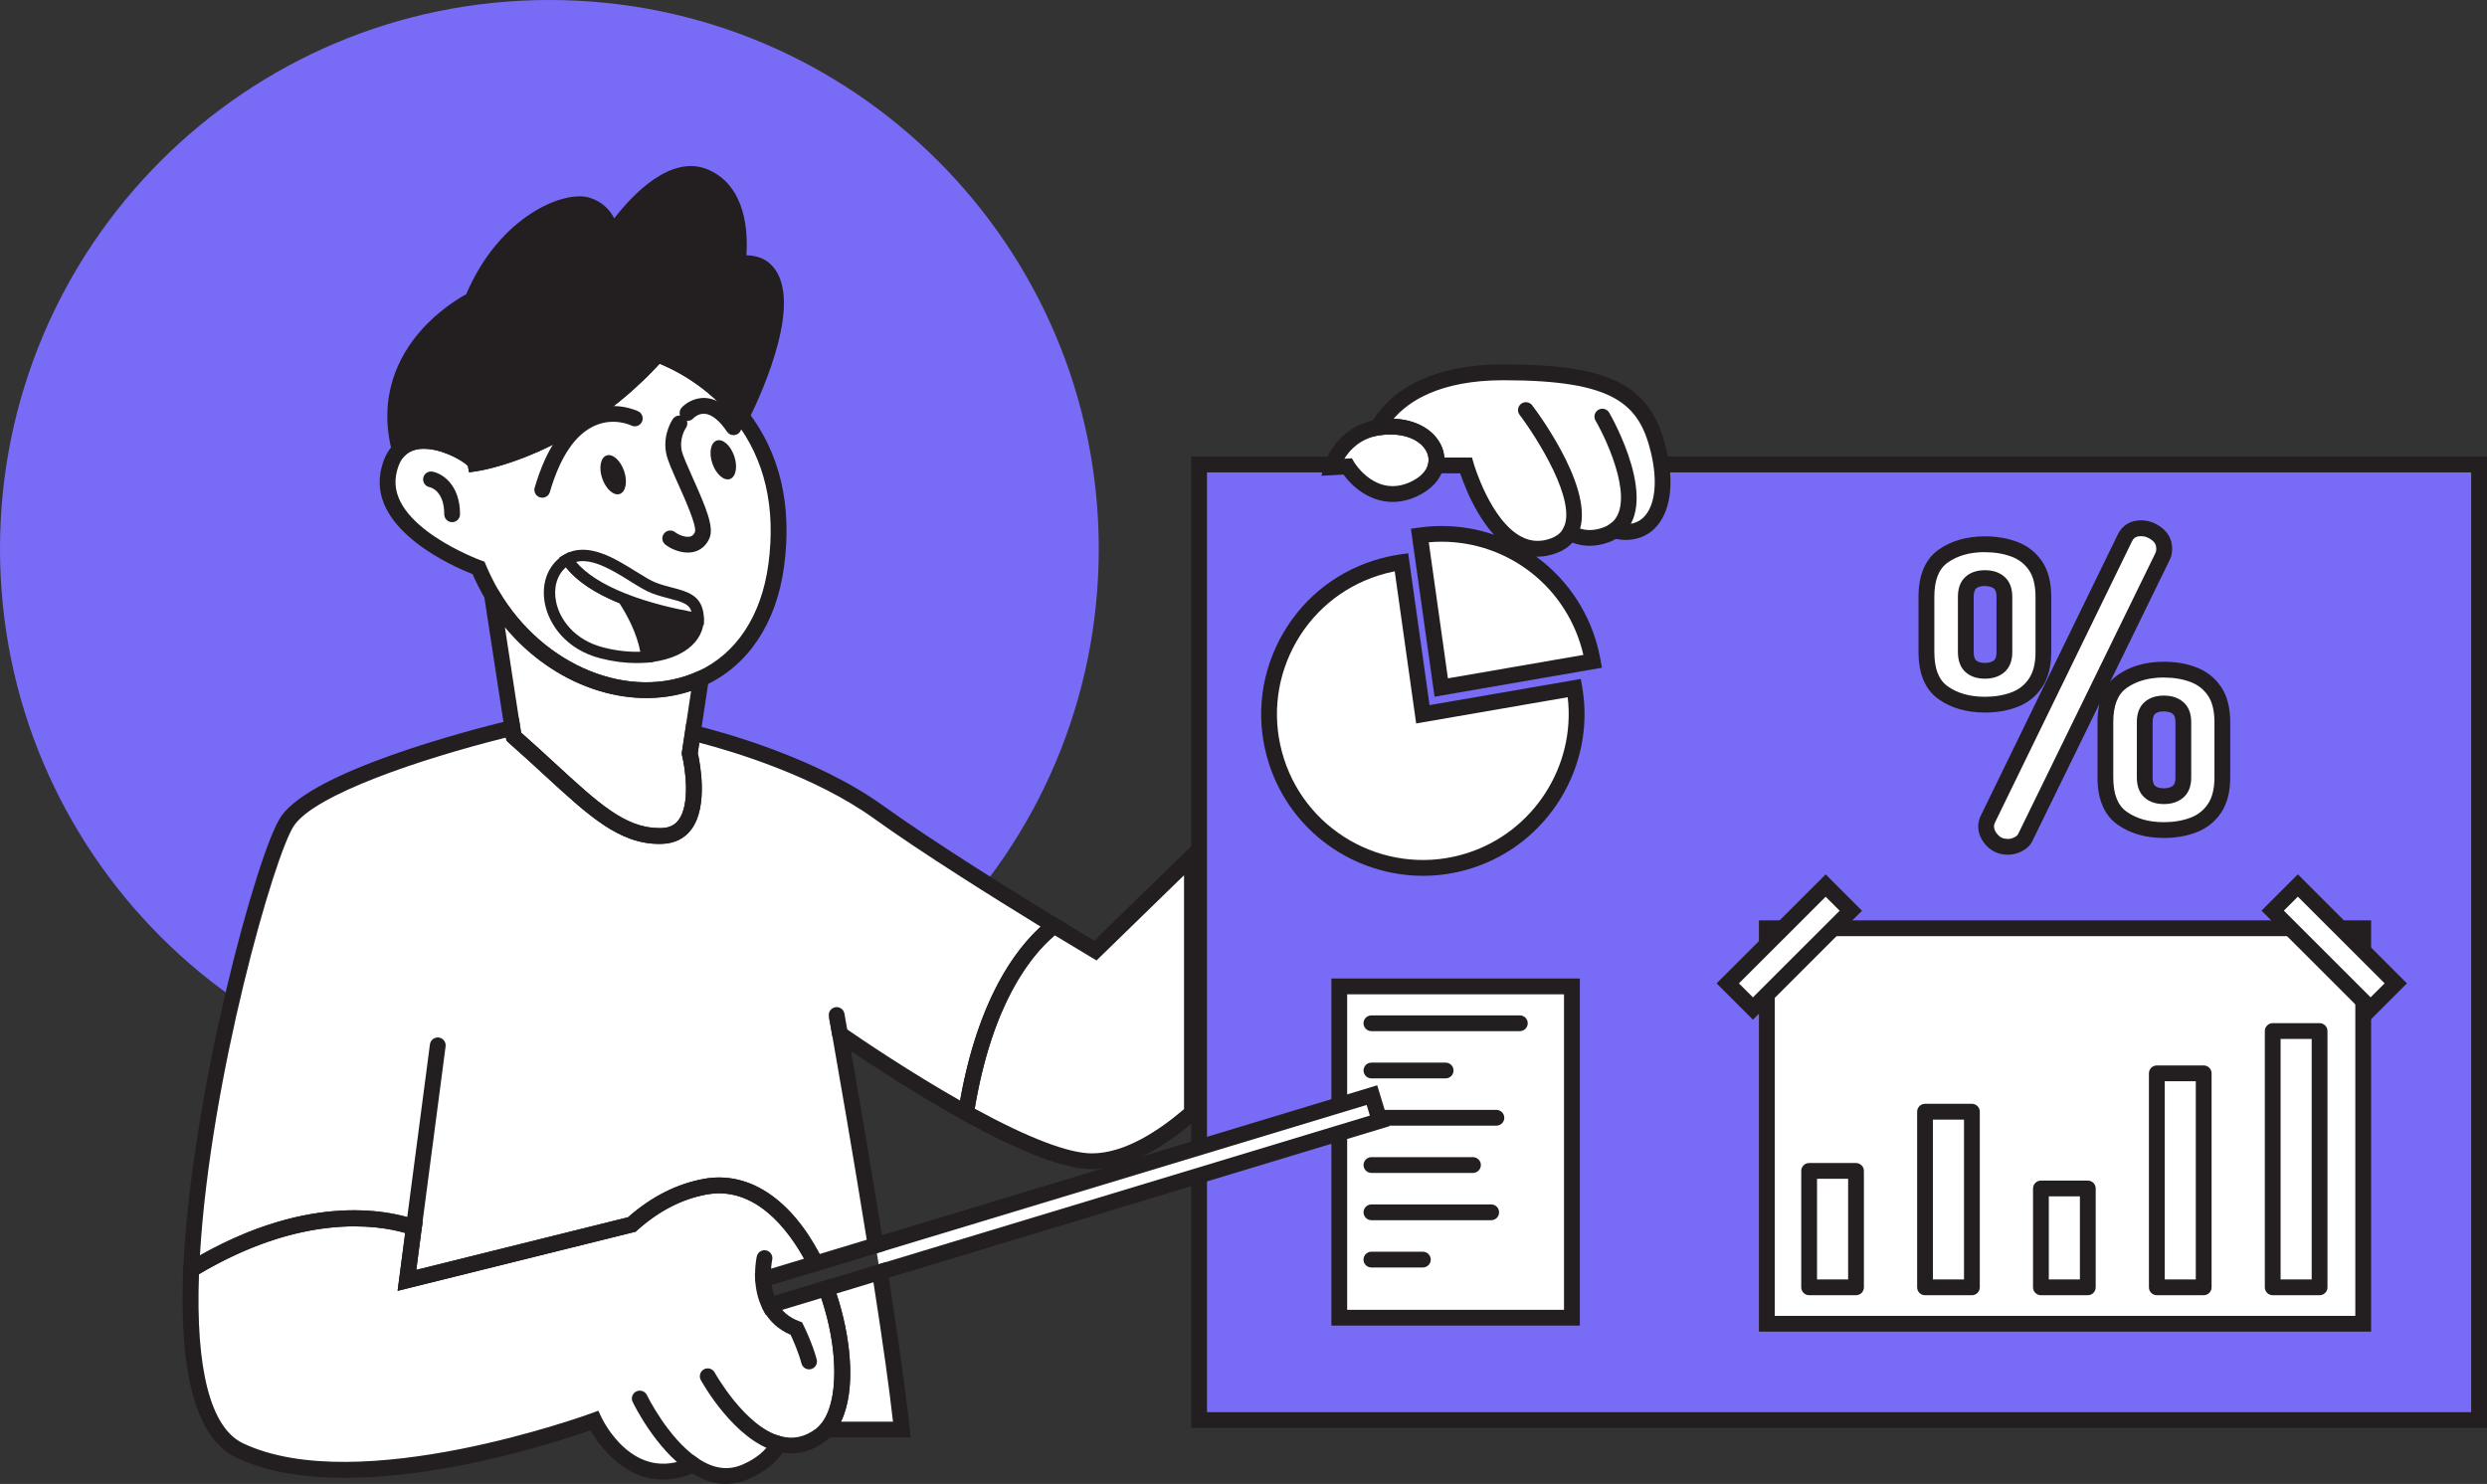
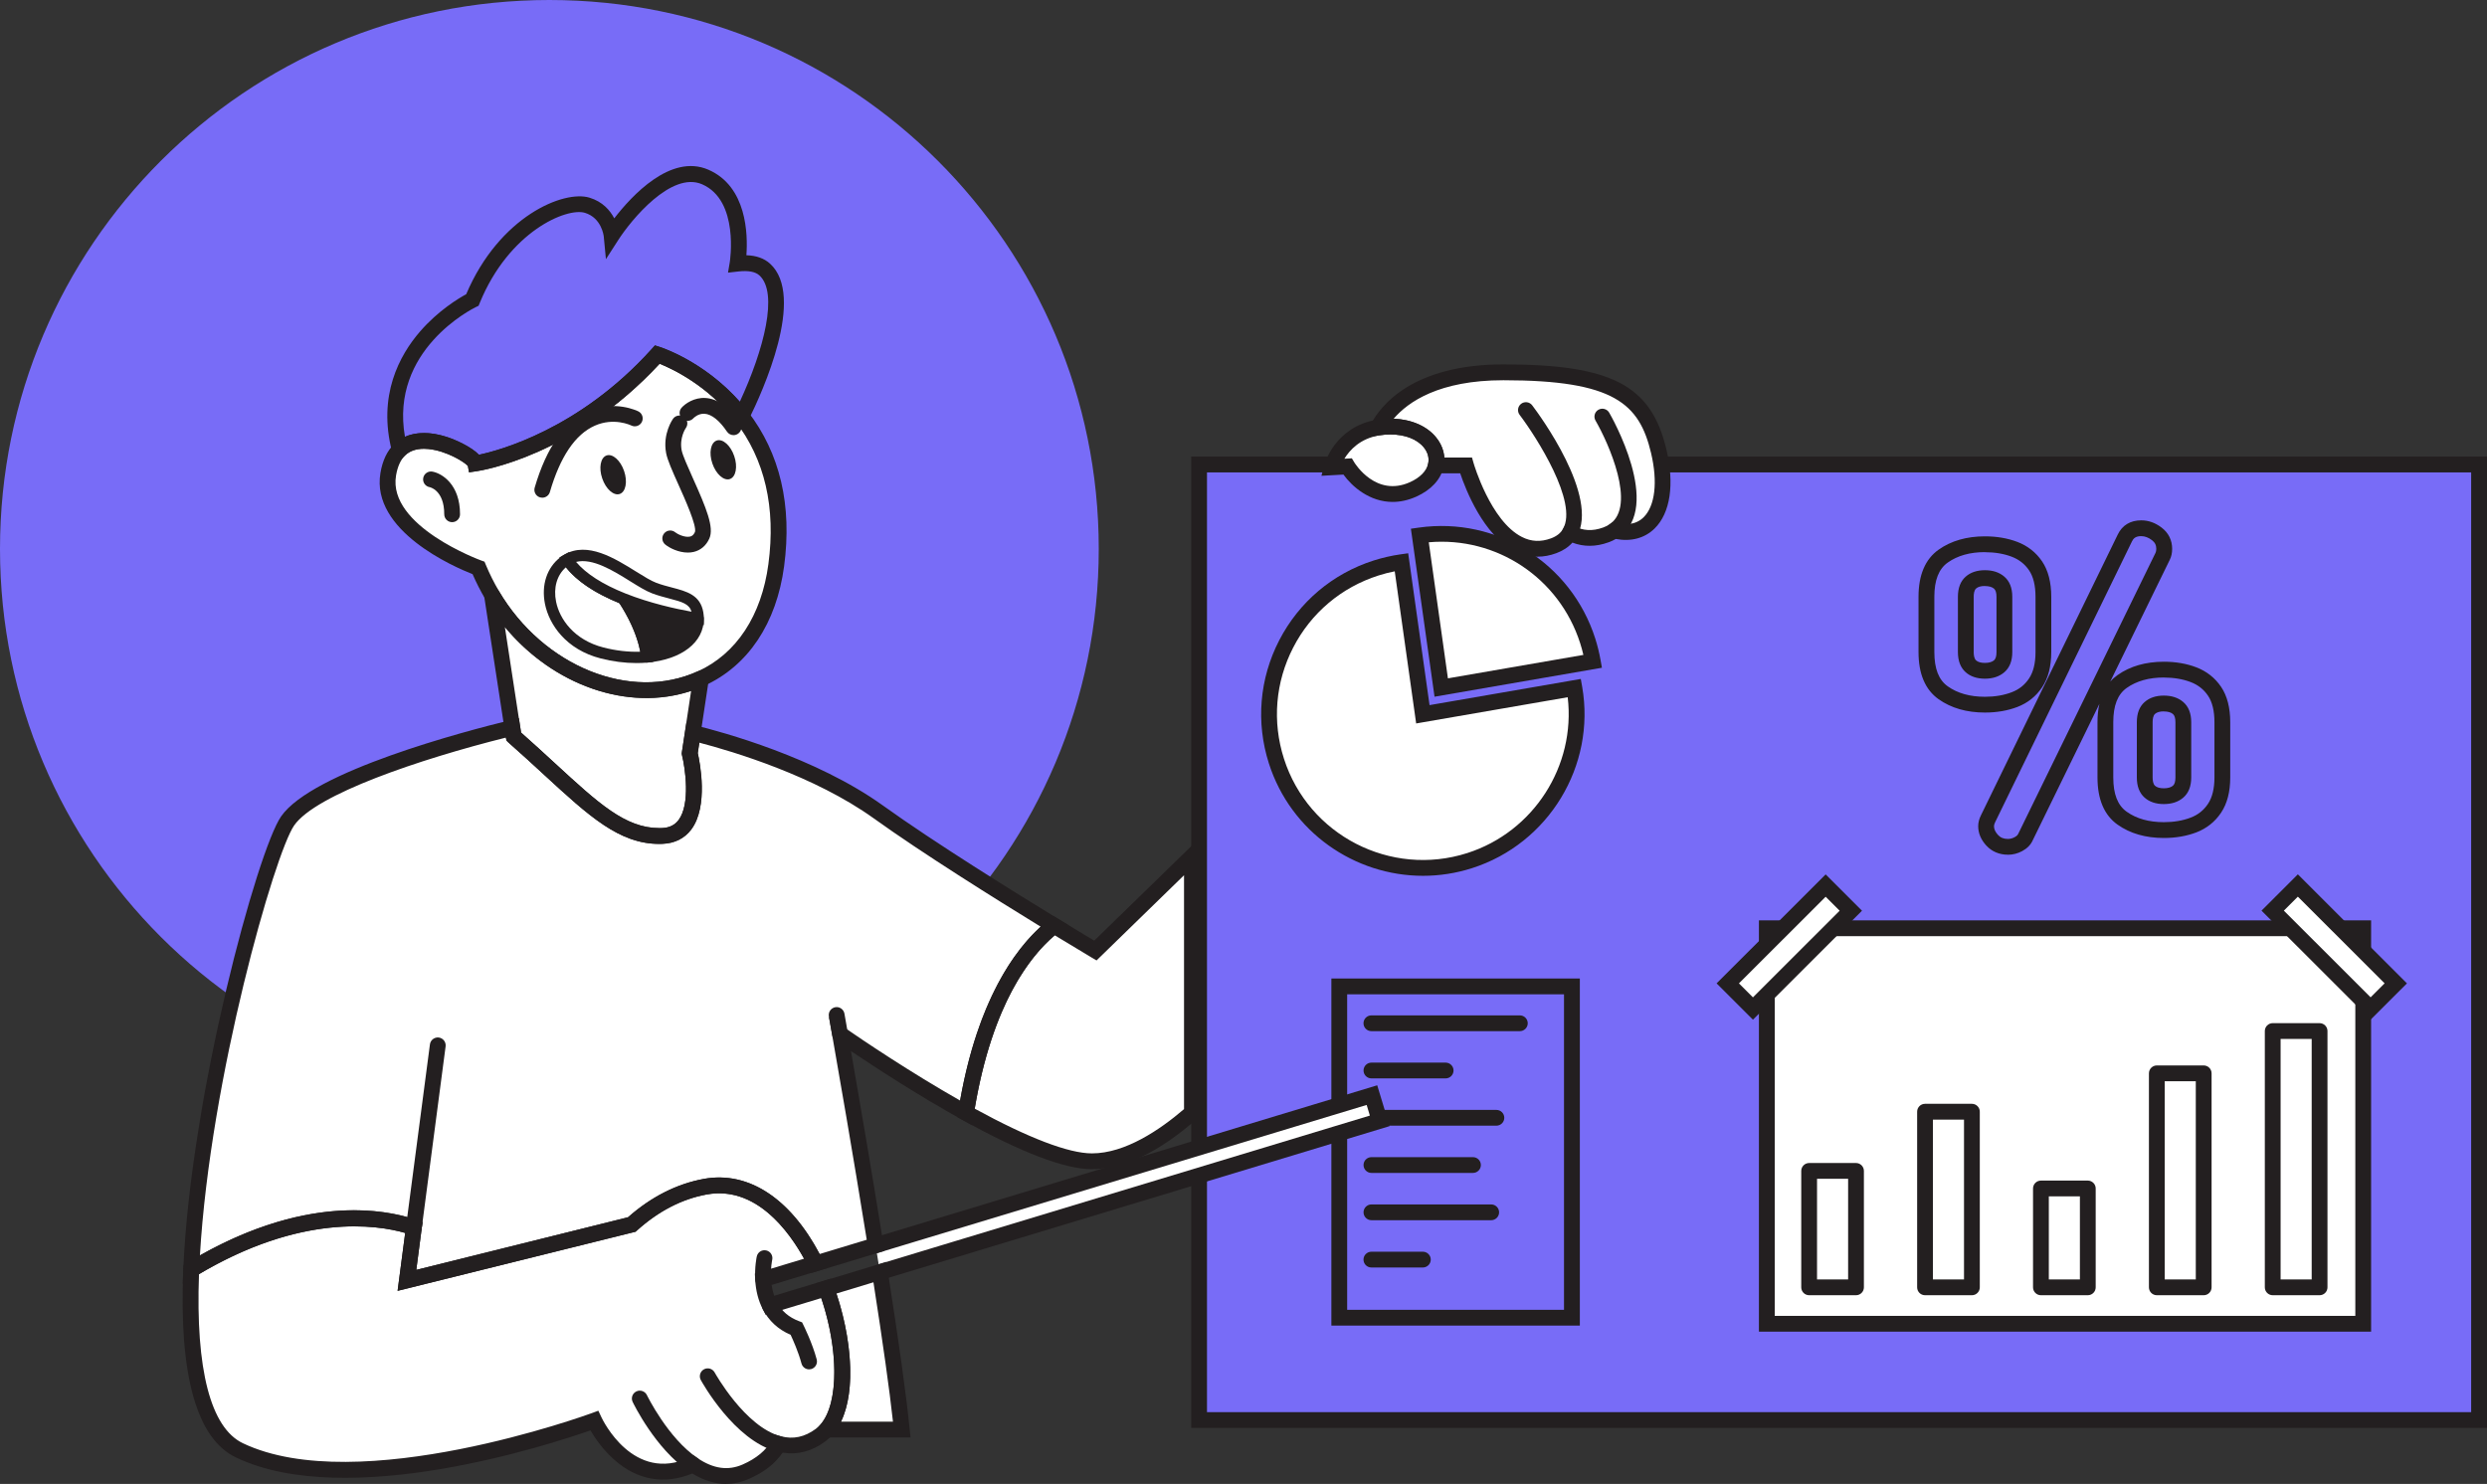
<svg xmlns="http://www.w3.org/2000/svg" width="310" height="185" viewBox="0 0 310 185" fill="none">
  <rect x="0" y="0" width="310" height="185" fill="#333333" stroke="none" />
  <g clip-path="url(#clip0_150_720)">
    <path d="M68.479 136.855C106.299 136.855 136.958 106.219 136.958 68.427C136.958 30.636 106.299 0 68.479 0C30.659 0 0 30.636 0 68.427C0 106.219 30.659 136.855 68.479 136.855Z" fill="#786CF7" />
    <path d="M309.016 57.906H149.465V177.034H309.016V57.906Z" fill="#786CF7" />
    <path d="M310 178.018H148.481V56.923H310V178.018ZM150.449 176.051H308.027V58.894H150.449V176.051Z" fill="#231F20" />
    <path d="M196.244 85.784C197.865 95.06 192.427 104.342 183.195 107.291C173.113 110.512 162.328 104.954 159.105 94.884C155.882 84.81 161.443 74.032 171.521 70.812C172.571 70.475 173.631 70.237 174.687 70.085L177.353 89.052L196.239 85.784H196.244Z" fill="white" />
    <path d="M177.372 109.186C168.84 109.186 160.901 103.724 158.168 95.184C156.528 90.063 156.985 84.61 159.452 79.827C161.919 75.049 166.097 71.515 171.226 69.876C172.315 69.529 173.436 69.273 174.554 69.111L175.528 68.974L178.19 87.907L197.042 84.644L197.214 85.613C198.934 95.459 193.035 105.178 183.495 108.227C181.465 108.878 179.402 109.186 177.372 109.186ZM173.855 71.225C173.17 71.358 172.491 71.534 171.82 71.748C167.195 73.225 163.421 76.412 161.196 80.725C158.972 85.038 158.563 89.959 160.041 94.581C163.093 104.123 173.341 109.4 182.891 106.351C191.181 103.7 196.424 95.464 195.412 86.924L176.522 90.192L173.85 71.22L173.855 71.225Z" fill="#231F20" />
    <path d="M197.903 79.884C198.174 80.734 198.383 81.589 198.535 82.449L179.649 85.717L176.983 66.751C186.062 65.463 195.017 70.864 197.903 79.884Z" fill="white" />
    <path d="M178.813 86.857L175.865 65.915L176.84 65.777C186.585 64.395 195.835 70.204 198.839 79.585C199.12 80.468 199.343 81.376 199.505 82.278L199.676 83.247L178.817 86.857H178.813ZM178.095 67.61L180.481 84.568L197.366 81.646C197.252 81.152 197.118 80.663 196.962 80.179C194.352 72.028 186.523 66.865 178.095 67.606V67.61Z" fill="#231F20" />
    <path d="M294.565 115.727H220.23V165.031H294.565V115.727Z" fill="white" />
    <path d="M295.554 166.015H219.246V114.739H295.554V166.015ZM221.219 164.048H293.586V116.71H221.219V164.048Z" fill="#231F20" />
    <path d="M231.349 161.474H225.506C224.965 161.474 224.522 161.032 224.522 160.49V145.975C224.522 145.433 224.965 144.991 225.506 144.991H231.349C231.89 144.991 232.332 145.433 232.332 145.975V160.49C232.332 161.032 231.89 161.474 231.349 161.474ZM226.49 159.507H230.365V146.958H226.49V159.507Z" fill="#231F20" />
    <path d="M245.794 161.474H239.952C239.41 161.474 238.968 161.032 238.968 160.49V138.593C238.968 138.052 239.41 137.61 239.952 137.61H245.794C246.336 137.61 246.778 138.052 246.778 138.593V160.49C246.778 161.032 246.336 161.474 245.794 161.474ZM240.936 159.507H244.81V139.581H240.936V159.507Z" fill="#231F20" />
    <path d="M260.24 161.474H254.398C253.856 161.474 253.414 161.032 253.414 160.49V148.164C253.414 147.623 253.856 147.181 254.398 147.181H260.24C260.782 147.181 261.224 147.623 261.224 148.164V160.49C261.224 161.032 260.782 161.474 260.24 161.474ZM255.382 159.507H259.256V149.148H255.382V159.507Z" fill="#231F20" />
    <path d="M274.686 161.474H268.844C268.302 161.474 267.86 161.032 267.86 160.49V133.81C267.86 133.269 268.302 132.827 268.844 132.827H274.686C275.228 132.827 275.67 133.269 275.67 133.81V160.49C275.67 161.032 275.228 161.474 274.686 161.474ZM269.828 159.507H273.702V134.798H269.828V159.507Z" fill="#231F20" />
    <path d="M289.132 161.474H283.29C282.748 161.474 282.306 161.032 282.306 160.49V128.538C282.306 127.996 282.748 127.554 283.29 127.554H289.132C289.674 127.554 290.116 127.996 290.116 128.538V160.49C290.116 161.032 289.674 161.474 289.132 161.474ZM284.274 159.507H288.148V129.526H284.274V159.507Z" fill="#231F20" />
-     <path d="M195.94 122.971H166.938V164.276H195.94V122.971Z" fill="white" />
    <path d="M196.924 165.259H165.954V121.988H196.924V165.259ZM167.922 163.293H194.951V123.959H167.922V163.293Z" fill="#231F20" />
    <path d="M189.446 128.552H170.941C170.399 128.552 169.957 128.11 169.957 127.569C169.957 127.027 170.399 126.585 170.941 126.585H189.446C189.988 126.585 190.43 127.027 190.43 127.569C190.43 128.11 189.988 128.552 189.446 128.552Z" fill="#231F20" />
    <path d="M186.523 140.336H170.941C170.399 140.336 169.957 139.895 169.957 139.353C169.957 138.812 170.399 138.37 170.941 138.37H186.523C187.065 138.37 187.507 138.812 187.507 139.353C187.507 139.895 187.065 140.336 186.523 140.336Z" fill="#231F20" />
    <path d="M183.604 146.226H170.946C170.404 146.226 169.962 145.785 169.962 145.243C169.962 144.702 170.404 144.26 170.946 144.26H183.604C184.146 144.26 184.588 144.702 184.588 145.243C184.588 145.785 184.146 146.226 183.604 146.226Z" fill="#231F20" />
    <path d="M185.876 152.121H170.946C170.404 152.121 169.962 151.679 169.962 151.138C169.962 150.596 170.404 150.155 170.946 150.155H185.876C186.418 150.155 186.86 150.596 186.86 151.138C186.86 151.679 186.418 152.121 185.876 152.121Z" fill="#231F20" />
    <path d="M230.7 113.535L227.564 110.401L215.359 122.596L218.495 125.73L230.7 113.535Z" fill="white" />
    <path d="M218.5 127.122L213.97 122.596L227.565 109.011L232.095 113.537L218.5 127.122ZM216.755 122.596L218.5 124.339L229.309 113.537L227.565 111.794L216.755 122.596Z" fill="#231F20" />
    <path d="M295.498 125.734L298.633 122.599L286.421 110.404L283.286 113.539L295.498 125.734Z" fill="white" />
    <path d="M295.492 127.122L281.893 113.528L286.423 109.001L300.022 122.596L295.492 127.122ZM284.678 113.528L295.492 124.334L297.237 122.591L286.423 111.785L284.678 113.528Z" fill="#231F20" />
    <path d="M180.196 134.442H170.946C170.404 134.442 169.962 134 169.962 133.459C169.962 132.917 170.404 132.475 170.946 132.475H180.196C180.738 132.475 181.18 132.917 181.18 133.459C181.18 134 180.738 134.442 180.196 134.442Z" fill="#231F20" />
    <path d="M177.358 158.016H170.941C170.399 158.016 169.957 157.574 169.957 157.032C169.957 156.491 170.399 156.049 170.941 156.049H177.358C177.9 156.049 178.342 156.491 178.342 157.032C178.342 157.574 177.9 158.016 177.358 158.016Z" fill="#231F20" />
-     <path d="M247.415 87.85C245.343 87.85 243.608 87.356 242.215 86.368C240.822 85.38 240.123 83.689 240.123 81.295V74.403C240.123 72.009 240.817 70.318 242.215 69.33C243.608 68.342 245.343 67.848 247.415 67.848C248.775 67.848 250.006 68.057 251.109 68.48C252.212 68.902 253.086 69.591 253.733 70.541C254.379 71.496 254.702 72.783 254.702 74.403V81.295C254.702 82.881 254.379 84.159 253.733 85.128C253.086 86.097 252.212 86.795 251.109 87.218C250.006 87.641 248.775 87.85 247.415 87.85ZM247.415 83.627C248.162 83.627 248.751 83.442 249.188 83.067C249.626 82.696 249.844 82.102 249.844 81.295V74.403C249.844 73.595 249.626 73.001 249.188 72.631C248.751 72.261 248.162 72.071 247.415 72.071C246.669 72.071 246.084 72.256 245.666 72.631C245.243 73.001 245.034 73.595 245.034 74.403V81.295C245.034 82.102 245.243 82.696 245.666 83.067C246.084 83.437 246.669 83.627 247.415 83.627ZM250.282 105.572C249.474 105.572 248.818 105.296 248.314 104.745C247.81 104.194 247.563 103.61 247.563 102.997C247.563 102.708 247.643 102.399 247.805 102.076L264.861 67.069C265.25 66.261 265.93 65.853 266.9 65.853C267.58 65.853 268.226 66.086 268.844 66.556C269.457 67.026 269.766 67.648 269.766 68.427C269.766 68.784 269.7 69.092 269.571 69.349L252.468 104.356C252.307 104.712 252.012 105.002 251.594 105.23C251.171 105.458 250.733 105.567 250.282 105.567V105.572ZM269.719 103.487C267.646 103.487 265.911 102.993 264.518 102.005C263.126 101.017 262.427 99.326 262.427 96.932V90.04C262.427 87.646 263.121 85.955 264.518 84.967C265.911 83.979 267.646 83.485 269.719 83.485C271.078 83.485 272.309 83.694 273.412 84.116C274.515 84.539 275.39 85.228 276.036 86.178C276.683 87.133 277.006 88.42 277.006 90.04V96.932C277.006 98.518 276.683 99.796 276.036 100.765C275.39 101.734 274.515 102.432 273.412 102.855C272.309 103.278 271.078 103.487 269.719 103.487ZM269.719 99.264C270.465 99.264 271.054 99.079 271.492 98.703C271.929 98.333 272.148 97.739 272.148 96.932V90.04C272.148 89.232 271.929 88.638 271.492 88.268C271.054 87.897 270.465 87.707 269.719 87.707C268.972 87.707 268.393 87.892 267.969 88.268C267.546 88.638 267.337 89.232 267.337 90.04V96.932C267.337 97.739 267.546 98.333 267.969 98.703C268.388 99.074 268.972 99.264 269.719 99.264Z" fill="white" />
    <path d="M250.282 106.555C249.203 106.555 248.271 106.156 247.586 105.41C246.916 104.674 246.579 103.867 246.579 102.997C246.579 102.551 246.697 102.095 246.926 101.634L263.976 66.637C264.533 65.482 265.545 64.87 266.905 64.87C267.803 64.87 268.654 65.174 269.443 65.777C270.303 66.432 270.755 67.349 270.755 68.427C270.755 68.936 270.655 69.392 270.456 69.791L263.035 84.981C263.306 84.672 263.61 84.401 263.953 84.159C265.507 83.057 267.451 82.497 269.723 82.497C271.197 82.497 272.557 82.729 273.769 83.195C275.057 83.689 276.093 84.506 276.854 85.627C277.61 86.743 277.995 88.23 277.995 90.04V96.932C277.995 98.708 277.614 100.181 276.858 101.311C276.098 102.451 275.057 103.278 273.769 103.772C272.561 104.232 271.202 104.47 269.723 104.47C267.451 104.47 265.507 103.909 263.953 102.807C262.289 101.629 261.448 99.653 261.448 96.932V90.04C261.448 89.208 261.528 88.444 261.685 87.755L253.357 104.798C253.115 105.33 252.677 105.776 252.064 106.104C251.499 106.408 250.9 106.56 250.282 106.56V106.555ZM266.9 66.841C266.163 66.841 265.911 67.154 265.745 67.496L248.689 102.508C248.594 102.703 248.547 102.864 248.547 103.002C248.547 103.368 248.708 103.719 249.041 104.085C249.355 104.432 249.749 104.589 250.282 104.589C250.572 104.589 250.847 104.517 251.128 104.365C251.356 104.242 251.499 104.109 251.57 103.952L268.682 68.921C268.744 68.793 268.778 68.632 268.778 68.432C268.778 67.962 268.611 67.629 268.24 67.344C267.798 67.007 267.356 66.841 266.895 66.841H266.9ZM269.719 84.463C267.865 84.463 266.306 84.9 265.089 85.765C263.962 86.563 263.416 87.959 263.416 90.035V96.927C263.416 99.003 263.962 100.399 265.089 101.197C266.306 102.062 267.86 102.499 269.719 102.499C270.955 102.499 272.076 102.309 273.06 101.933C273.973 101.587 274.681 101.021 275.219 100.219C275.756 99.416 276.027 98.309 276.027 96.927V90.035C276.027 88.624 275.756 87.513 275.223 86.729C274.686 85.936 273.978 85.385 273.065 85.033C272.081 84.658 270.955 84.468 269.723 84.468L269.719 84.463ZM269.719 100.242C268.73 100.242 267.922 99.972 267.318 99.435C266.681 98.87 266.353 98.029 266.353 96.927V90.035C266.353 88.933 266.676 88.092 267.318 87.527C267.922 86.99 268.73 86.719 269.719 86.719C270.707 86.719 271.511 86.985 272.129 87.513C272.794 88.078 273.132 88.928 273.132 90.035V96.927C273.132 98.034 272.794 98.884 272.129 99.449C271.511 99.976 270.698 100.242 269.719 100.242ZM269.719 88.686C269.224 88.686 268.858 88.79 268.621 88.999C268.373 89.218 268.321 89.683 268.321 90.035V96.927C268.321 97.278 268.373 97.744 268.621 97.962C268.854 98.171 269.224 98.276 269.719 98.276C270.213 98.276 270.603 98.167 270.855 97.953C271.059 97.777 271.164 97.435 271.164 96.932V90.04C271.164 89.536 271.059 89.194 270.855 89.018C270.603 88.805 270.223 88.695 269.719 88.695V88.686ZM247.415 88.833C245.143 88.833 243.204 88.273 241.645 87.171C239.981 85.993 239.139 84.017 239.139 81.295V74.403C239.139 71.681 239.981 69.705 241.645 68.527C243.199 67.425 245.143 66.865 247.415 66.865C248.889 66.865 250.248 67.097 251.461 67.558C252.749 68.052 253.785 68.869 254.546 69.99C255.301 71.106 255.686 72.593 255.686 74.403V81.295C255.686 83.071 255.306 84.544 254.55 85.674C253.79 86.814 252.749 87.641 251.461 88.135C250.253 88.596 248.894 88.833 247.415 88.833ZM247.415 68.831C245.561 68.831 244.002 69.268 242.785 70.133C241.659 70.931 241.112 72.327 241.112 74.403V81.295C241.112 83.371 241.659 84.767 242.785 85.565C244.002 86.43 245.557 86.867 247.415 86.867C248.646 86.867 249.773 86.677 250.757 86.301C251.67 85.955 252.378 85.389 252.915 84.587C253.452 83.784 253.723 82.677 253.723 81.3V74.407C253.723 72.997 253.452 71.885 252.92 71.102C252.383 70.313 251.674 69.757 250.762 69.406C249.778 69.031 248.656 68.841 247.42 68.841L247.415 68.831ZM247.415 84.61C246.427 84.61 245.618 84.34 245.015 83.803C244.378 83.238 244.05 82.392 244.05 81.295V74.403C244.05 73.305 244.373 72.46 245.015 71.895C245.618 71.358 246.427 71.087 247.415 71.087C248.404 71.087 249.207 71.353 249.825 71.881C250.491 72.446 250.828 73.296 250.828 74.403V81.295C250.828 82.402 250.491 83.252 249.825 83.817C249.207 84.344 248.394 84.61 247.415 84.61ZM247.415 73.054C246.921 73.054 246.55 73.158 246.317 73.367C246.07 73.586 246.018 74.051 246.018 74.403V81.295C246.018 81.646 246.07 82.112 246.317 82.33C246.55 82.539 246.921 82.644 247.415 82.644C247.91 82.644 248.299 82.535 248.551 82.321C248.756 82.145 248.86 81.803 248.86 81.3V74.407C248.86 73.904 248.756 73.562 248.551 73.386C248.299 73.173 247.919 73.063 247.415 73.063V73.054Z" fill="#231F20" />
    <path d="M96.753 70.46C95.769 77.808 92.104 82.44 87.384 84.587C79.041 88.387 67.391 84.463 61.33 74.17C60.702 73.111 60.141 71.99 59.647 70.802C59.647 70.802 47.183 66.328 48.391 59.122C48.628 57.697 49.142 56.709 49.817 56.059C52.826 53.152 59.1 56.842 59.267 57.773C59.267 57.773 71.255 56.054 81.941 44.193C81.941 44.193 87.992 46.131 92.432 51.902C95.564 55.968 97.894 61.934 96.753 70.465V70.46Z" fill="white" />
    <path d="M53.724 59.764C53.724 59.764 56.362 60.234 56.358 64.11L53.724 59.764Z" fill="white" />
    <path d="M84.688 52.786C84.688 52.786 83.614 54.277 83.994 56.301C84.37 58.324 88.287 65.041 87.517 66.736C86.599 68.765 84.156 67.634 83.543 67.121" fill="white" />
    <path d="M79.127 52.164C79.127 52.164 71.336 48.25 67.595 61.065L79.127 52.164Z" fill="white" />
    <path d="M85.701 51.484C85.701 51.484 88.263 48.587 91.434 53.266L85.701 51.484Z" fill="white" />
    <path d="M85.977 93.925C85.977 93.925 88.487 104 82.54 104.213C76.588 104.427 72.415 99.202 64.039 91.83L63.873 90.733L61.334 74.17C67.395 84.463 79.051 88.391 87.388 84.587L86.366 91.365L85.977 93.92V93.925Z" fill="white" />
-     <path d="M92.432 51.902C87.997 46.131 81.941 44.193 81.941 44.193C71.25 56.054 59.267 57.773 59.267 57.773C59.1 56.842 52.826 53.152 49.817 56.059C46.518 43.362 58.882 37.391 58.882 37.391C62.732 27.972 70.438 24.752 73.19 25.588C75.947 26.429 76.232 29.378 76.232 29.378C76.232 29.378 82.435 19.707 87.892 22.059C93.345 24.41 91.928 32.855 91.928 32.855C93.354 32.694 94.543 32.889 95.317 33.596C99.363 37.277 93.701 49.333 92.432 51.898V51.902Z" fill="#231F20" />
    <path d="M75.067 59.645C75.519 60.97 76.498 61.839 77.249 61.583C78 61.326 78.247 60.044 77.791 58.719C77.34 57.393 76.36 56.524 75.609 56.781C74.858 57.037 74.611 58.32 75.067 59.645Z" fill="white" />
    <path d="M88.796 57.783C89.247 59.108 90.226 59.977 90.977 59.721C91.728 59.464 91.976 58.182 91.519 56.857C91.068 55.531 90.088 54.662 89.337 54.919C88.586 55.175 88.339 56.458 88.796 57.783Z" fill="white" />
    <path d="M103.037 178.222C102.809 178.488 102.557 178.725 102.286 178.925C100.499 180.25 98.73 180.454 97.071 180.013C96.368 181.3 95.108 182.549 92.979 183.48C90.578 184.535 88.33 183.908 86.385 182.592C78.357 186.316 74.069 177.115 74.069 177.115C74.069 177.115 44.773 187.954 29.838 180.82C24.804 178.417 23.368 169.406 23.834 158.286C38.171 149.604 48.362 151.907 51.585 153.028L50.72 159.631L78.751 152.667C81.28 150.392 84.313 148.616 87.888 147.955C93.839 146.858 98.659 151.489 101.649 157.526L95.113 159.507C95.165 160.519 95.384 161.687 95.94 162.761L102.975 160.628C105.495 167.435 105.789 175.035 103.027 178.231L103.037 178.222Z" fill="white" />
    <path d="M79.75 174.355C79.75 174.355 82.421 179.913 86.385 182.592L79.75 174.355Z" fill="white" />
    <path d="M88.22 171.572C88.22 171.572 92.118 178.687 97.076 180.013L88.22 171.572Z" fill="white" />
    <path d="M95.95 162.751C96.558 163.934 97.585 165.008 99.272 165.639C99.272 165.639 100.328 167.748 100.855 169.734" fill="white" />
    <path d="M95.122 159.498C95.037 157.997 95.294 156.838 95.294 156.838L95.122 159.498Z" fill="white" />
    <path d="M131.396 115.399C128.33 117.76 122.75 123.954 120.411 138.74C113.737 135.045 107.282 130.694 104.706 128.918C105.528 133.592 107.415 144.445 109.145 155.251L101.659 157.517C98.669 151.475 93.844 146.849 87.897 147.946C84.323 148.601 81.29 150.383 78.761 152.658L50.73 159.621L51.595 153.019C48.372 151.903 38.18 149.594 23.844 158.277C24.766 136.408 33.056 106.375 35.856 102.337C39.673 96.837 60.032 91.664 63.873 90.728L64.039 91.826C72.415 99.202 76.593 104.427 82.54 104.209C88.487 103.995 85.977 93.92 85.977 93.92L86.367 91.365C89.471 92.125 101.197 95.269 109.488 101.221C115.814 105.767 125.497 111.799 131.401 115.399H131.396Z" fill="white" />
    <path d="M104.287 126.538C104.287 126.538 104.444 127.402 104.706 128.918L104.287 126.538Z" fill="white" />
    <path d="M103.037 178.222C105.804 175.025 105.504 167.425 102.985 160.619L109.678 158.59C110.88 166.243 111.936 173.538 112.406 178.217H103.037V178.222Z" fill="white" />
    <path d="M148.571 106.783V138.721C145.087 141.785 140.542 144.778 136.102 144.778C132.404 144.778 126.32 142.018 120.411 138.745C122.745 123.959 128.33 117.765 131.396 115.404C134.482 117.29 136.535 118.506 136.535 118.506L148.571 106.788V106.783Z" fill="white" />
    <path d="M178.979 58.02C178.722 59.165 177.81 60.267 176.136 61.017C171.05 63.288 167.97 58.153 167.97 58.153L166.021 58.263C166.021 58.263 167.133 54.083 171.777 53.304C172.258 53.223 172.771 53.18 173.327 53.18C177.32 53.18 179.511 55.688 178.984 58.025L178.979 58.02Z" fill="white" />
    <path d="M201.23 66.147C200.921 66.361 200.565 66.546 200.161 66.694C198.421 67.321 196.933 67.102 195.688 66.423C195.288 67.126 194.637 67.682 193.672 68.043C186.366 70.745 182.739 58.02 182.739 58.02H178.984C179.516 55.688 177.32 53.175 173.327 53.175C172.771 53.175 172.258 53.218 171.777 53.299C172.809 51.337 176.474 46.416 187.393 46.416C201.031 46.416 205.085 49.171 206.763 56.258C208.394 63.155 205.77 67.283 201.235 66.147H201.23Z" fill="white" />
    <path d="M199.723 51.931C199.723 51.931 206.027 62.808 201.225 66.143L199.723 51.931Z" fill="white" />
    <path d="M190.202 51.123C190.202 51.123 198.312 61.825 195.683 66.423L190.202 51.123Z" fill="white" />
    <path d="M109.145 155.251L171.007 136.522L171.982 139.729L109.678 158.595" fill="white" />
    <path d="M80.567 87.023C72.976 87.023 65.047 82.416 60.484 74.674C59.904 73.695 59.376 72.655 58.906 71.577C56.643 70.693 46.209 66.185 47.421 58.965C47.682 57.412 48.258 56.201 49.137 55.356C50.639 53.907 52.978 53.593 55.725 54.482C56.781 54.824 58.749 55.702 59.704 56.695C62.181 56.173 72.215 53.522 81.214 43.538L81.641 43.063L82.25 43.258C82.507 43.338 88.648 45.357 93.221 51.304C97.233 56.51 98.754 63.003 97.737 70.598C96.781 77.718 93.254 83.005 87.802 85.489C85.516 86.529 83.063 87.028 80.572 87.028L80.567 87.023ZM52.826 55.949C51.851 55.949 51.072 56.225 50.506 56.766C49.936 57.313 49.555 58.163 49.365 59.284C48.305 65.592 59.866 69.833 59.984 69.876L60.393 70.023L60.56 70.422C61.035 71.558 61.582 72.65 62.181 73.671C67.733 83.1 78.623 87.503 86.98 83.694C91.795 81.499 94.918 76.754 95.778 70.332C96.724 63.279 95.336 57.279 91.652 52.501C88.235 48.055 83.795 45.979 82.221 45.347C71.54 56.89 59.904 58.676 59.405 58.747L58.463 58.885L58.321 58.087C57.883 57.593 55.673 56.206 53.406 55.978C53.206 55.959 53.011 55.949 52.821 55.949H52.826Z" fill="#231F20" />
    <path d="M56.358 65.098C55.816 65.098 55.374 64.656 55.374 64.11C55.374 61.093 53.572 60.737 53.553 60.733C53.016 60.638 52.659 60.124 52.755 59.593C52.849 59.056 53.363 58.7 53.895 58.795C55.088 59.008 57.346 60.391 57.342 64.115C57.342 64.656 56.9 65.098 56.358 65.098Z" fill="#231F20" />
    <path d="M85.739 68.888C84.57 68.888 83.434 68.313 82.911 67.876C82.492 67.525 82.44 66.907 82.792 66.489C83.144 66.071 83.762 66.019 84.18 66.371C84.422 66.575 85.354 67.045 86.015 66.893C86.2 66.85 86.433 66.751 86.623 66.333C86.88 65.563 85.368 62.2 84.555 60.391C83.823 58.757 83.191 57.346 83.03 56.481C82.578 54.073 83.838 52.287 83.89 52.211C84.208 51.769 84.822 51.67 85.264 51.988C85.706 52.301 85.806 52.914 85.492 53.356C85.449 53.418 84.674 54.572 84.964 56.12C85.083 56.752 85.73 58.191 86.352 59.583C88.054 63.369 89.038 65.767 88.415 67.145C88.011 68.033 87.332 68.608 86.447 68.812C86.214 68.864 85.972 68.888 85.734 68.888H85.739Z" fill="#231F20" />
    <path d="M67.595 62.048C67.505 62.048 67.409 62.034 67.319 62.01C66.796 61.858 66.497 61.312 66.649 60.789C68.118 55.764 70.385 52.553 73.389 51.247C76.622 49.841 79.45 51.228 79.569 51.285C80.054 51.527 80.249 52.121 80.006 52.605C79.764 53.09 79.174 53.285 78.69 53.047C78.59 53 76.517 52.016 74.145 53.066C71.716 54.14 69.829 56.923 68.541 61.34C68.417 61.768 68.023 62.048 67.595 62.048Z" fill="#231F20" />
    <path d="M91.438 54.249C91.125 54.249 90.811 54.097 90.621 53.817C89.67 52.411 88.7 51.641 87.826 51.584C87.008 51.527 86.442 52.13 86.438 52.135C86.076 52.544 85.454 52.582 85.045 52.221C84.636 51.86 84.598 51.237 84.959 50.829C85.397 50.335 86.514 49.527 87.949 49.618C89.475 49.717 90.92 50.753 92.246 52.71C92.551 53.161 92.437 53.774 91.985 54.078C91.814 54.192 91.624 54.249 91.434 54.249H91.438Z" fill="#231F20" />
    <path d="M82.174 105.206C77.183 105.206 73.432 101.758 67.833 96.604C66.506 95.383 65.009 94.001 63.379 92.571C63.207 92.419 63.093 92.21 63.055 91.982L60.351 74.322C60.279 73.856 60.55 73.405 60.992 73.244C61.439 73.087 61.934 73.267 62.171 73.671C67.723 83.1 78.614 87.503 86.966 83.694C87.293 83.542 87.678 83.584 87.969 83.803C88.258 84.021 88.401 84.378 88.349 84.734L86.966 93.882C87.222 95.017 88.32 100.537 86.148 103.415C85.311 104.527 84.071 105.144 82.564 105.197C82.431 105.197 82.297 105.206 82.164 105.206H82.174ZM64.952 91.332C66.492 92.695 67.909 93.996 69.168 95.155C74.611 100.166 77.948 103.24 82.179 103.24C82.283 103.24 82.393 103.24 82.497 103.235C83.419 103.202 84.099 102.874 84.579 102.237C86.081 100.242 85.402 95.735 85.012 94.162C84.978 94.039 84.974 93.906 84.993 93.778L86.148 86.13C78.314 88.748 68.978 85.465 62.932 78.174L64.947 91.332H64.952Z" fill="#231F20" />
    <path d="M58.463 58.885L58.321 58.087C57.883 57.593 55.673 56.206 53.406 55.978C52.151 55.854 51.176 56.116 50.501 56.766L49.289 57.94L48.866 56.306C47.055 49.333 49.774 44.307 52.369 41.315C54.651 38.688 57.199 37.173 58.112 36.679C62.238 26.961 70.276 23.664 73.48 24.643C75.12 25.141 76.047 26.229 76.565 27.222C78.737 24.405 83.6 19.133 88.282 21.151C93.112 23.237 93.226 29.236 93.036 31.82C94.272 31.858 95.26 32.209 95.983 32.87C100.451 36.935 95.07 48.796 93.316 52.335L92.613 53.75L91.652 52.501C88.235 48.055 83.795 45.979 82.221 45.347C71.54 56.89 59.904 58.676 59.405 58.747L58.463 58.885ZM52.835 53.983C53.724 53.983 54.694 54.149 55.721 54.482C56.776 54.824 58.744 55.702 59.699 56.695C62.176 56.173 72.21 53.522 81.209 43.538L81.637 43.063L82.245 43.258C82.488 43.334 87.793 45.077 92.213 50.088C95.227 43.59 97.052 36.513 94.657 34.332C94.148 33.867 93.269 33.706 92.042 33.843L90.745 33.99L90.963 32.703C90.977 32.627 92.185 24.989 87.507 22.971C83.671 21.318 78.671 27.421 77.069 29.915L75.528 32.309L75.257 29.478C75.248 29.388 74.987 27.165 72.909 26.533C70.647 25.844 63.45 28.837 59.799 37.767L59.657 38.118L59.314 38.284C58.858 38.508 48.581 43.642 50.477 54.458C51.176 54.144 51.97 53.988 52.84 53.988L52.835 53.983Z" fill="#231F20" />
    <path d="M75.067 59.645C75.519 60.97 76.498 61.839 77.249 61.583C78 61.326 78.247 60.044 77.791 58.719C77.34 57.393 76.36 56.524 75.609 56.781C74.858 57.037 74.611 58.32 75.067 59.645Z" fill="#231F20" />
-     <path d="M88.796 57.783C89.247 59.108 90.226 59.977 90.977 59.721C91.728 59.464 91.976 58.182 91.519 56.857C91.068 55.531 90.088 54.662 89.337 54.919C88.586 55.175 88.339 56.458 88.796 57.783Z" fill="#231F20" />
+     <path d="M88.796 57.783C89.247 59.108 90.226 59.977 90.977 59.721C91.728 59.464 91.976 58.182 91.519 56.857C91.068 55.531 90.088 54.662 89.337 54.919C88.586 55.175 88.339 56.458 88.796 57.783" fill="#231F20" />
    <path d="M90.512 185C89.119 185 87.712 184.568 86.295 183.703C82.811 185.128 79.455 184.544 76.565 181.984C75.11 180.701 74.121 179.215 73.603 178.322C68.66 180.055 43.328 188.349 29.415 181.699C24.504 179.352 22.294 171.458 22.85 158.234L22.874 157.707L23.326 157.432C37.79 148.673 48.134 150.772 51.913 152.083L52.669 152.344L51.889 158.31L78.281 151.751C81.18 149.195 84.351 147.59 87.716 146.967C93.435 145.913 98.84 149.599 102.543 157.071L103.056 158.111L96.178 160.191C96.244 160.671 96.354 161.122 96.501 161.54L103.588 159.393L103.912 160.262C106.212 166.485 107.154 174.954 103.783 178.849C103.508 179.172 103.203 179.457 102.875 179.699C101.207 180.934 99.42 181.404 97.552 181.1C96.62 182.459 95.222 183.556 93.378 184.364C92.437 184.777 91.481 184.986 90.516 184.986L90.512 185ZM86.476 181.461L86.937 181.775C88.914 183.114 90.759 183.376 92.579 182.573C94.291 181.822 95.512 180.801 96.206 179.533L96.577 178.854L97.323 179.053C98.868 179.466 100.299 179.162 101.697 178.127C101.906 177.97 102.105 177.785 102.286 177.576C104.549 174.959 104.553 168.304 102.367 161.83L95.446 163.925L95.07 163.198C94.524 162.139 94.21 160.913 94.134 159.545L94.091 158.776L100.228 156.919C98.336 153.484 94.2 147.78 88.068 148.91C84.998 149.475 82.084 150.981 79.412 153.385L79.231 153.551L49.56 160.923L50.506 153.708C46.998 152.696 37.615 151.252 24.804 158.847C24.366 170.722 26.254 178.003 30.27 179.922C44.654 186.796 73.442 176.289 73.732 176.184L74.583 175.871L74.968 176.692C75.124 177.03 78.946 184.957 85.977 181.694L86.481 181.461H86.476Z" fill="#231F20" />
    <path d="M86.385 183.575C86.195 183.575 86.005 183.518 85.834 183.404C81.694 180.606 78.975 175.016 78.861 174.778C78.623 174.289 78.832 173.7 79.322 173.467C79.811 173.23 80.401 173.439 80.638 173.928C80.662 173.98 83.248 179.281 86.942 181.775C87.393 182.079 87.512 182.691 87.208 183.143C87.018 183.423 86.709 183.575 86.39 183.575H86.385Z" fill="#231F20" />
    <path d="M51.59 154.007C51.547 154.007 51.504 154.007 51.462 153.997C50.924 153.926 50.544 153.432 50.611 152.895L53.591 130.195C53.662 129.659 54.157 129.279 54.694 129.345C55.231 129.416 55.611 129.91 55.545 130.447L52.564 153.147C52.498 153.641 52.075 154.002 51.59 154.002V154.007Z" fill="#231F20" />
    <path d="M97.076 180.996C96.991 180.996 96.905 180.986 96.819 180.963C91.514 179.547 87.522 172.351 87.355 172.047C87.094 171.572 87.27 170.973 87.745 170.712C88.22 170.451 88.819 170.627 89.081 171.102C89.119 171.168 92.841 177.866 97.328 179.063C97.856 179.205 98.165 179.742 98.027 180.269C97.908 180.711 97.509 181 97.076 181V180.996Z" fill="#231F20" />
    <path d="M100.855 170.717C100.418 170.717 100.023 170.427 99.904 169.985C99.529 168.57 98.854 167.06 98.55 166.409C96.995 165.744 95.831 164.666 95.075 163.203C94.828 162.718 95.018 162.124 95.498 161.877C95.983 161.63 96.577 161.82 96.824 162.3C97.414 163.445 98.326 164.233 99.615 164.713L99.976 164.851L100.147 165.198C100.19 165.288 101.254 167.42 101.801 169.477C101.939 170.004 101.63 170.541 101.102 170.684C101.017 170.707 100.931 170.717 100.85 170.717H100.855Z" fill="#231F20" />
    <path d="M95.123 160.486C94.604 160.486 94.172 160.082 94.138 159.559C94.048 157.94 94.319 156.686 94.333 156.633C94.452 156.101 94.975 155.769 95.507 155.888C96.04 156.006 96.373 156.534 96.254 157.061C96.254 157.07 96.026 158.115 96.102 159.45C96.135 159.992 95.717 160.457 95.175 160.49C95.156 160.49 95.137 160.49 95.118 160.49L95.123 160.486Z" fill="#231F20" />
    <path d="M49.56 160.927L50.506 153.712C46.955 152.691 37.396 151.223 24.348 159.122L22.774 160.072L22.85 158.239C23.767 136.522 32.11 105.999 35.038 101.781C38.936 96.162 57.912 91.17 63.635 89.778L64.681 89.522L64.957 91.327C66.497 92.69 67.913 93.992 69.173 95.15C74.616 100.162 77.953 103.235 82.183 103.235C82.288 103.235 82.397 103.235 82.502 103.23C83.424 103.197 84.104 102.869 84.584 102.233C86.086 100.238 85.406 95.73 85.016 94.158L84.969 93.968L85.549 90.153L86.595 90.41C89.979 91.237 101.678 94.405 110.058 100.423C116.508 105.059 126.519 111.272 131.91 114.559L133.131 115.304L131.995 116.178C129.01 118.477 123.658 124.481 121.381 138.892L121.162 140.284L119.931 139.6C114.507 136.594 109.24 133.169 106.075 131.041C106.978 136.218 108.594 145.604 110.115 155.094L110.253 155.945L101.14 158.704L100.77 157.959C99.215 154.824 94.871 147.661 88.068 148.92C84.998 149.485 82.084 150.991 79.412 153.394L79.231 153.56L49.56 160.932V160.927ZM44.122 150.886C47.711 150.886 50.363 151.556 51.913 152.093L52.669 152.354L51.889 158.32L78.281 151.76C81.18 149.205 84.351 147.599 87.716 146.977C93.245 145.96 98.474 149.361 102.162 156.339L108.038 154.558C106.298 143.728 104.458 133.188 103.736 129.089L103.327 126.771L105.266 128.11C107.586 129.711 113.428 133.653 119.674 137.202C121.913 124.624 126.534 118.42 129.718 115.528C124.119 112.093 114.973 106.379 108.912 102.024C101.53 96.723 91.4 93.692 87.179 92.59L86.984 93.887C87.241 95.022 88.339 100.542 86.167 103.42C85.33 104.532 84.09 105.149 82.583 105.201C82.45 105.201 82.317 105.211 82.183 105.211C77.192 105.211 73.442 101.762 67.842 96.609C66.516 95.388 65.019 94.006 63.388 92.576L63.122 92.338L63.065 91.954C52.331 94.642 39.364 99.022 36.664 102.907C34.254 106.384 26.22 134.318 24.918 156.515C32.747 152.107 39.288 150.886 44.127 150.886H44.122Z" fill="#231F20" />
    <path d="M104.705 129.906C104.235 129.906 103.821 129.568 103.736 129.089C103.474 127.578 103.317 126.714 103.317 126.714C103.222 126.177 103.579 125.669 104.111 125.569C104.648 125.469 105.157 125.83 105.257 126.362C105.257 126.362 105.414 127.227 105.675 128.751C105.77 129.288 105.409 129.796 104.872 129.891C104.815 129.901 104.758 129.906 104.701 129.906H104.705Z" fill="#231F20" />
    <path d="M113.495 179.205H100.884L102.291 177.576C104.653 174.845 104.553 167.701 102.063 160.961L101.701 159.982L110.476 157.322L110.652 158.438C112.054 167.363 112.972 173.985 113.385 178.122L113.495 179.205ZM104.834 177.239H111.308C110.876 173.291 110.058 167.458 108.874 159.863L104.254 161.265C106.032 166.58 106.778 173.182 104.829 177.239H104.834Z" fill="#231F20" />
    <path d="M136.102 145.761C132.746 145.761 127.308 143.69 119.936 139.605L119.332 139.272L119.441 138.593C121.823 123.507 127.579 117.1 130.797 114.625L131.335 114.212L131.915 114.563C133.954 115.808 135.556 116.772 136.392 117.271L149.56 104.451V139.168L149.227 139.462C144.473 143.642 140.057 145.761 136.107 145.761H136.102ZM121.495 138.213C128.174 141.866 133.212 143.79 136.102 143.79C140.252 143.79 144.578 140.854 147.587 138.27V109.115L136.682 119.736L136.031 119.351C136.031 119.351 134.206 118.264 131.477 116.606C128.478 119.138 123.701 125.089 121.5 138.218L121.495 138.213Z" fill="#231F20" />
    <path d="M173.589 62.575C170.741 62.575 168.559 60.69 167.457 59.165L164.714 59.317L165.061 58.006C165.113 57.811 166.396 53.204 171.606 52.33C172.167 52.24 172.723 52.192 173.318 52.192C175.747 52.192 177.829 53.057 179.031 54.562C179.906 55.655 180.224 56.961 179.934 58.239C179.587 59.782 178.38 61.089 176.536 61.915C175.49 62.381 174.506 62.575 173.584 62.575H173.589ZM168.507 57.137L168.811 57.645C168.921 57.821 171.521 61.996 175.732 60.12C176.997 59.554 177.805 58.733 178.014 57.806C178.171 57.123 177.986 56.405 177.491 55.793C176.664 54.757 175.143 54.163 173.318 54.163C172.833 54.163 172.381 54.201 171.93 54.273C169.543 54.672 168.241 56.097 167.575 57.189L168.502 57.137H168.507Z" fill="#231F20" />
    <path d="M191.661 69.406C190.687 69.406 189.736 69.173 188.809 68.703C184.902 66.722 182.692 61.032 182.012 59.008H177.743L178.014 57.806C178.171 57.123 177.986 56.41 177.491 55.793C176.664 54.757 175.143 54.163 173.318 54.163C172.833 54.163 172.381 54.201 171.93 54.273L169.976 54.596L170.898 52.843C172.067 50.615 176.018 45.433 187.383 45.433C200.874 45.433 205.813 48.007 207.714 56.03C208.741 60.367 208.204 63.958 206.245 65.886C205.014 67.097 203.308 67.553 201.406 67.192C201.121 67.359 200.812 67.501 200.484 67.615C198.92 68.18 197.418 68.19 195.997 67.648C195.488 68.218 194.818 68.66 194.005 68.959C193.211 69.254 192.427 69.401 191.657 69.401L191.661 69.406ZM180.034 57.037H183.481L183.685 57.749C183.704 57.821 185.791 64.965 189.708 66.945C190.868 67.534 192.051 67.587 193.33 67.116C194.033 66.855 194.528 66.466 194.832 65.934L195.307 65.098L196.154 65.558C197.299 66.181 198.502 66.247 199.823 65.767C200.142 65.653 200.422 65.511 200.665 65.34L201.035 65.083L201.473 65.193C202.447 65.435 203.83 65.516 204.871 64.49C206.307 63.074 206.654 60.082 205.803 56.486C204.344 50.335 201.216 47.404 187.393 47.404C179.369 47.404 175.509 50.107 173.717 52.202C175.975 52.292 177.9 53.137 179.036 54.562C179.635 55.313 179.973 56.163 180.034 57.037Z" fill="#231F20" />
    <path d="M201.23 67.131C200.916 67.131 200.612 66.983 200.422 66.708C200.113 66.261 200.222 65.649 200.669 65.34C203.992 63.032 200.503 55.237 198.877 52.43C198.606 51.959 198.768 51.356 199.238 51.085C199.709 50.815 200.313 50.976 200.584 51.446C200.859 51.921 207.277 63.155 201.796 66.96C201.625 67.078 201.43 67.135 201.235 67.135L201.23 67.131Z" fill="#231F20" />
    <path d="M195.683 67.406C195.516 67.406 195.35 67.363 195.193 67.278C194.723 67.007 194.556 66.409 194.827 65.934C196.714 62.633 191.562 54.553 189.418 51.717C189.09 51.285 189.175 50.667 189.608 50.34C190.04 50.012 190.658 50.097 190.986 50.53C191.856 51.679 199.405 61.896 196.534 66.912C196.353 67.23 196.02 67.406 195.678 67.406H195.683Z" fill="#231F20" />
    <path d="M109.678 159.578C109.255 159.578 108.865 159.303 108.737 158.88C108.58 158.358 108.874 157.811 109.393 157.655L170.751 139.078L170.352 137.752L109.435 156.196C108.917 156.353 108.366 156.059 108.209 155.541C108.052 155.018 108.347 154.472 108.865 154.315L171.668 135.302L173.213 140.393L109.968 159.54C109.873 159.569 109.778 159.583 109.682 159.583L109.678 159.578Z" fill="#231F20" />
    <path d="M77.682 74.631C78.889 76.464 80.287 79.11 80.624 81.898C84.346 81.57 87.051 79.794 87.022 77.11C85.164 76.816 81.295 76.075 77.682 74.631Z" fill="#231F20" />
    <path d="M80.624 82.606C80.272 82.606 79.968 82.345 79.925 81.988C79.597 79.281 78.205 76.707 77.092 75.02C76.921 74.764 76.94 74.427 77.135 74.189C77.33 73.952 77.658 73.866 77.943 73.98C81.618 75.453 85.597 76.174 87.132 76.417C87.469 76.469 87.721 76.759 87.726 77.106C87.759 80.065 84.993 82.221 80.686 82.601C80.667 82.601 80.643 82.601 80.624 82.601V82.606ZM79.308 75.975C80.111 77.448 80.876 79.234 81.219 81.124C84.052 80.725 85.944 79.438 86.267 77.699C84.736 77.433 82.065 76.892 79.308 75.975Z" fill="#231F20" />
-     <path d="M75.044 81.399C77.007 81.903 78.927 82.05 80.629 81.903C80.287 79.11 78.894 76.464 77.687 74.635C74.825 73.496 72.125 71.909 70.709 69.748C70.561 69.829 70.428 69.919 70.285 70.028C66.777 72.707 68.46 79.713 75.048 81.404L75.044 81.399Z" fill="white" />
    <path d="M79.336 82.663C77.882 82.663 76.365 82.468 74.868 82.083C70.547 80.977 68.451 77.856 67.932 75.305C67.452 72.935 68.17 70.755 69.853 69.468C70.038 69.33 70.2 69.221 70.366 69.13L70.937 68.822L71.293 69.363C72.453 71.13 74.692 72.683 77.943 73.98L78.148 74.061L78.271 74.246C79.464 76.056 80.962 78.839 81.328 81.817L81.413 82.539L80.691 82.606C80.249 82.644 79.797 82.663 79.336 82.663ZM70.542 70.722C69.42 71.691 68.959 73.282 69.316 75.025C69.748 77.158 71.531 79.775 75.219 80.72C76.764 81.119 78.338 81.3 79.811 81.248C79.365 78.91 78.2 76.725 77.211 75.201C74.141 73.947 71.902 72.446 70.537 70.722H70.542Z" fill="#231F20" />
    <path d="M70.704 69.748C72.125 71.904 74.82 73.491 77.682 74.635C81.294 76.079 85.164 76.82 87.022 77.115C87.022 76.906 87.004 76.688 86.966 76.464C86.571 74.103 84.199 74.313 81.542 73.315C78.984 72.36 74.188 67.729 70.704 69.748Z" fill="white" />
    <path d="M87.731 77.937L86.913 77.808C85.326 77.557 81.228 76.811 77.42 75.286C73.898 73.88 71.436 72.147 70.114 70.133L69.705 69.51L70.352 69.14C73.223 67.477 76.598 69.582 79.312 71.273C80.254 71.857 81.142 72.413 81.794 72.655C82.473 72.911 83.134 73.082 83.771 73.249C85.587 73.724 87.303 74.17 87.669 76.346C87.712 76.616 87.736 76.863 87.736 77.106V77.932L87.731 77.937ZM71.806 70.052C73.061 71.534 75.12 72.854 77.943 73.98C81.019 75.21 84.308 75.918 86.2 76.26C85.91 75.3 85.078 75.044 83.41 74.612C82.768 74.445 82.041 74.255 81.294 73.975C80.51 73.681 79.607 73.12 78.561 72.47C76.436 71.144 73.855 69.539 71.806 70.052Z" fill="#231F20" />
  </g>
  <defs>
    <clipPath id="clip0_150_720">
      <rect width="310" height="185" fill="white" />
    </clipPath>
  </defs>
</svg>